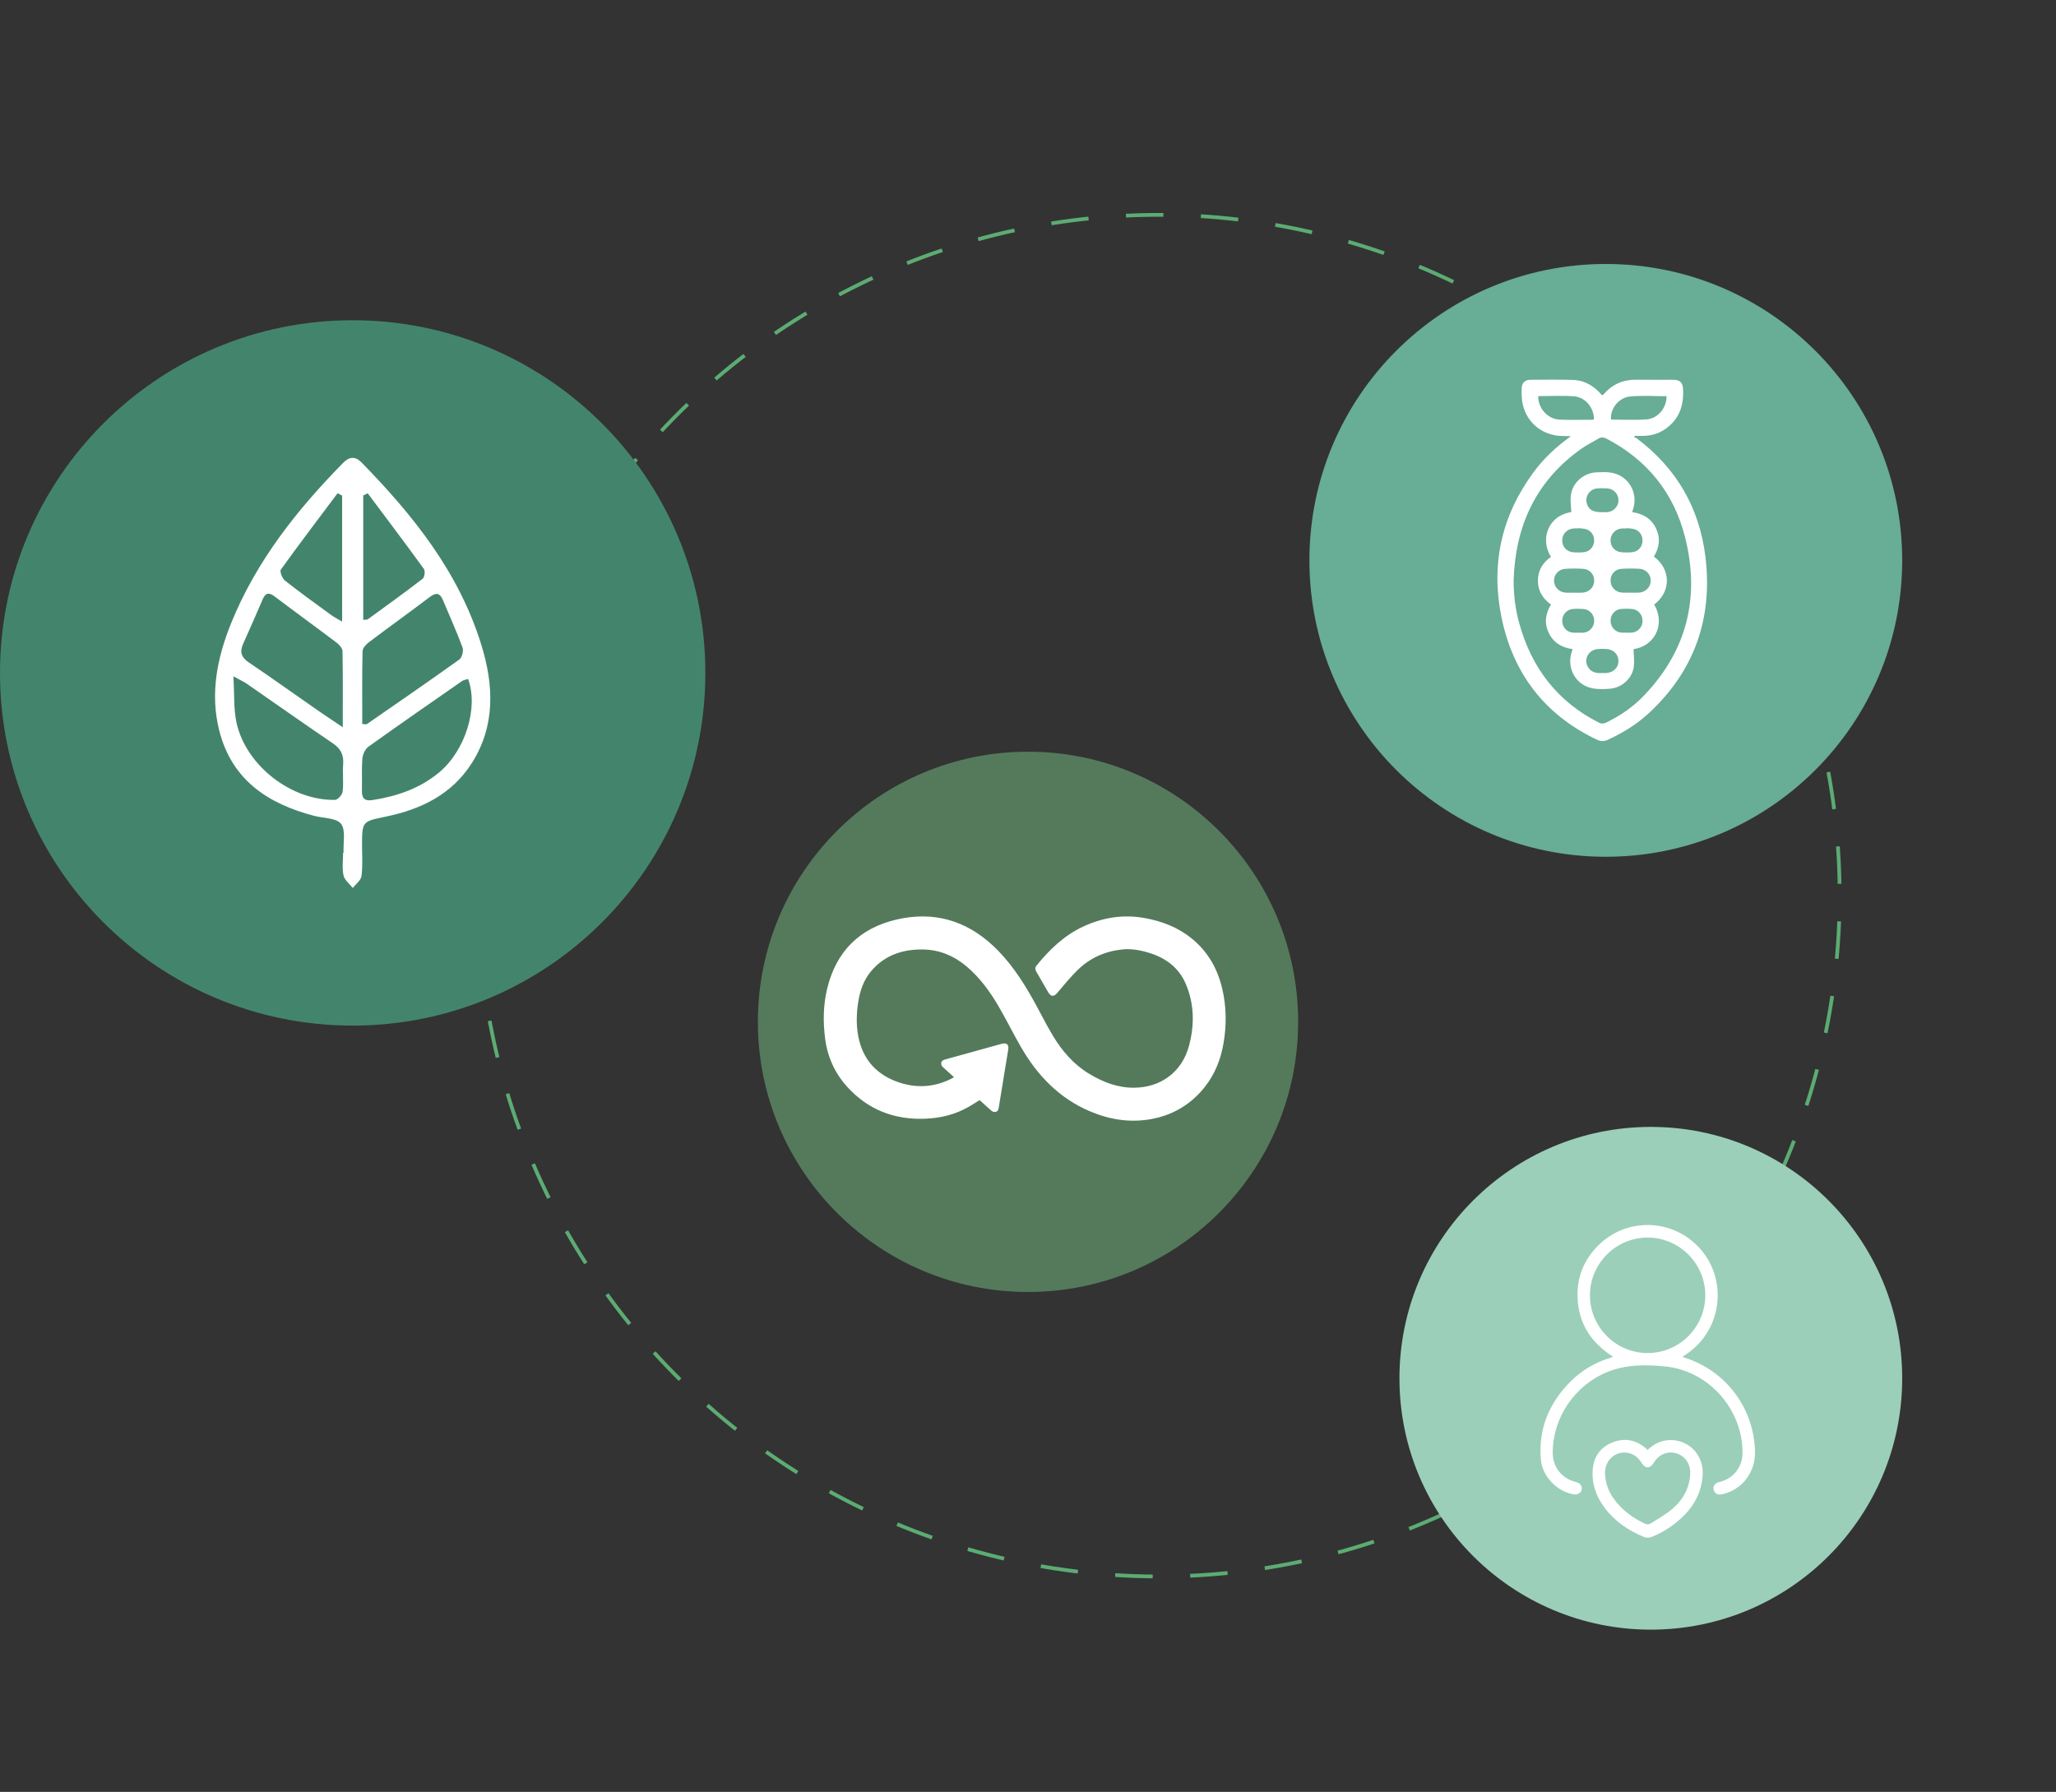
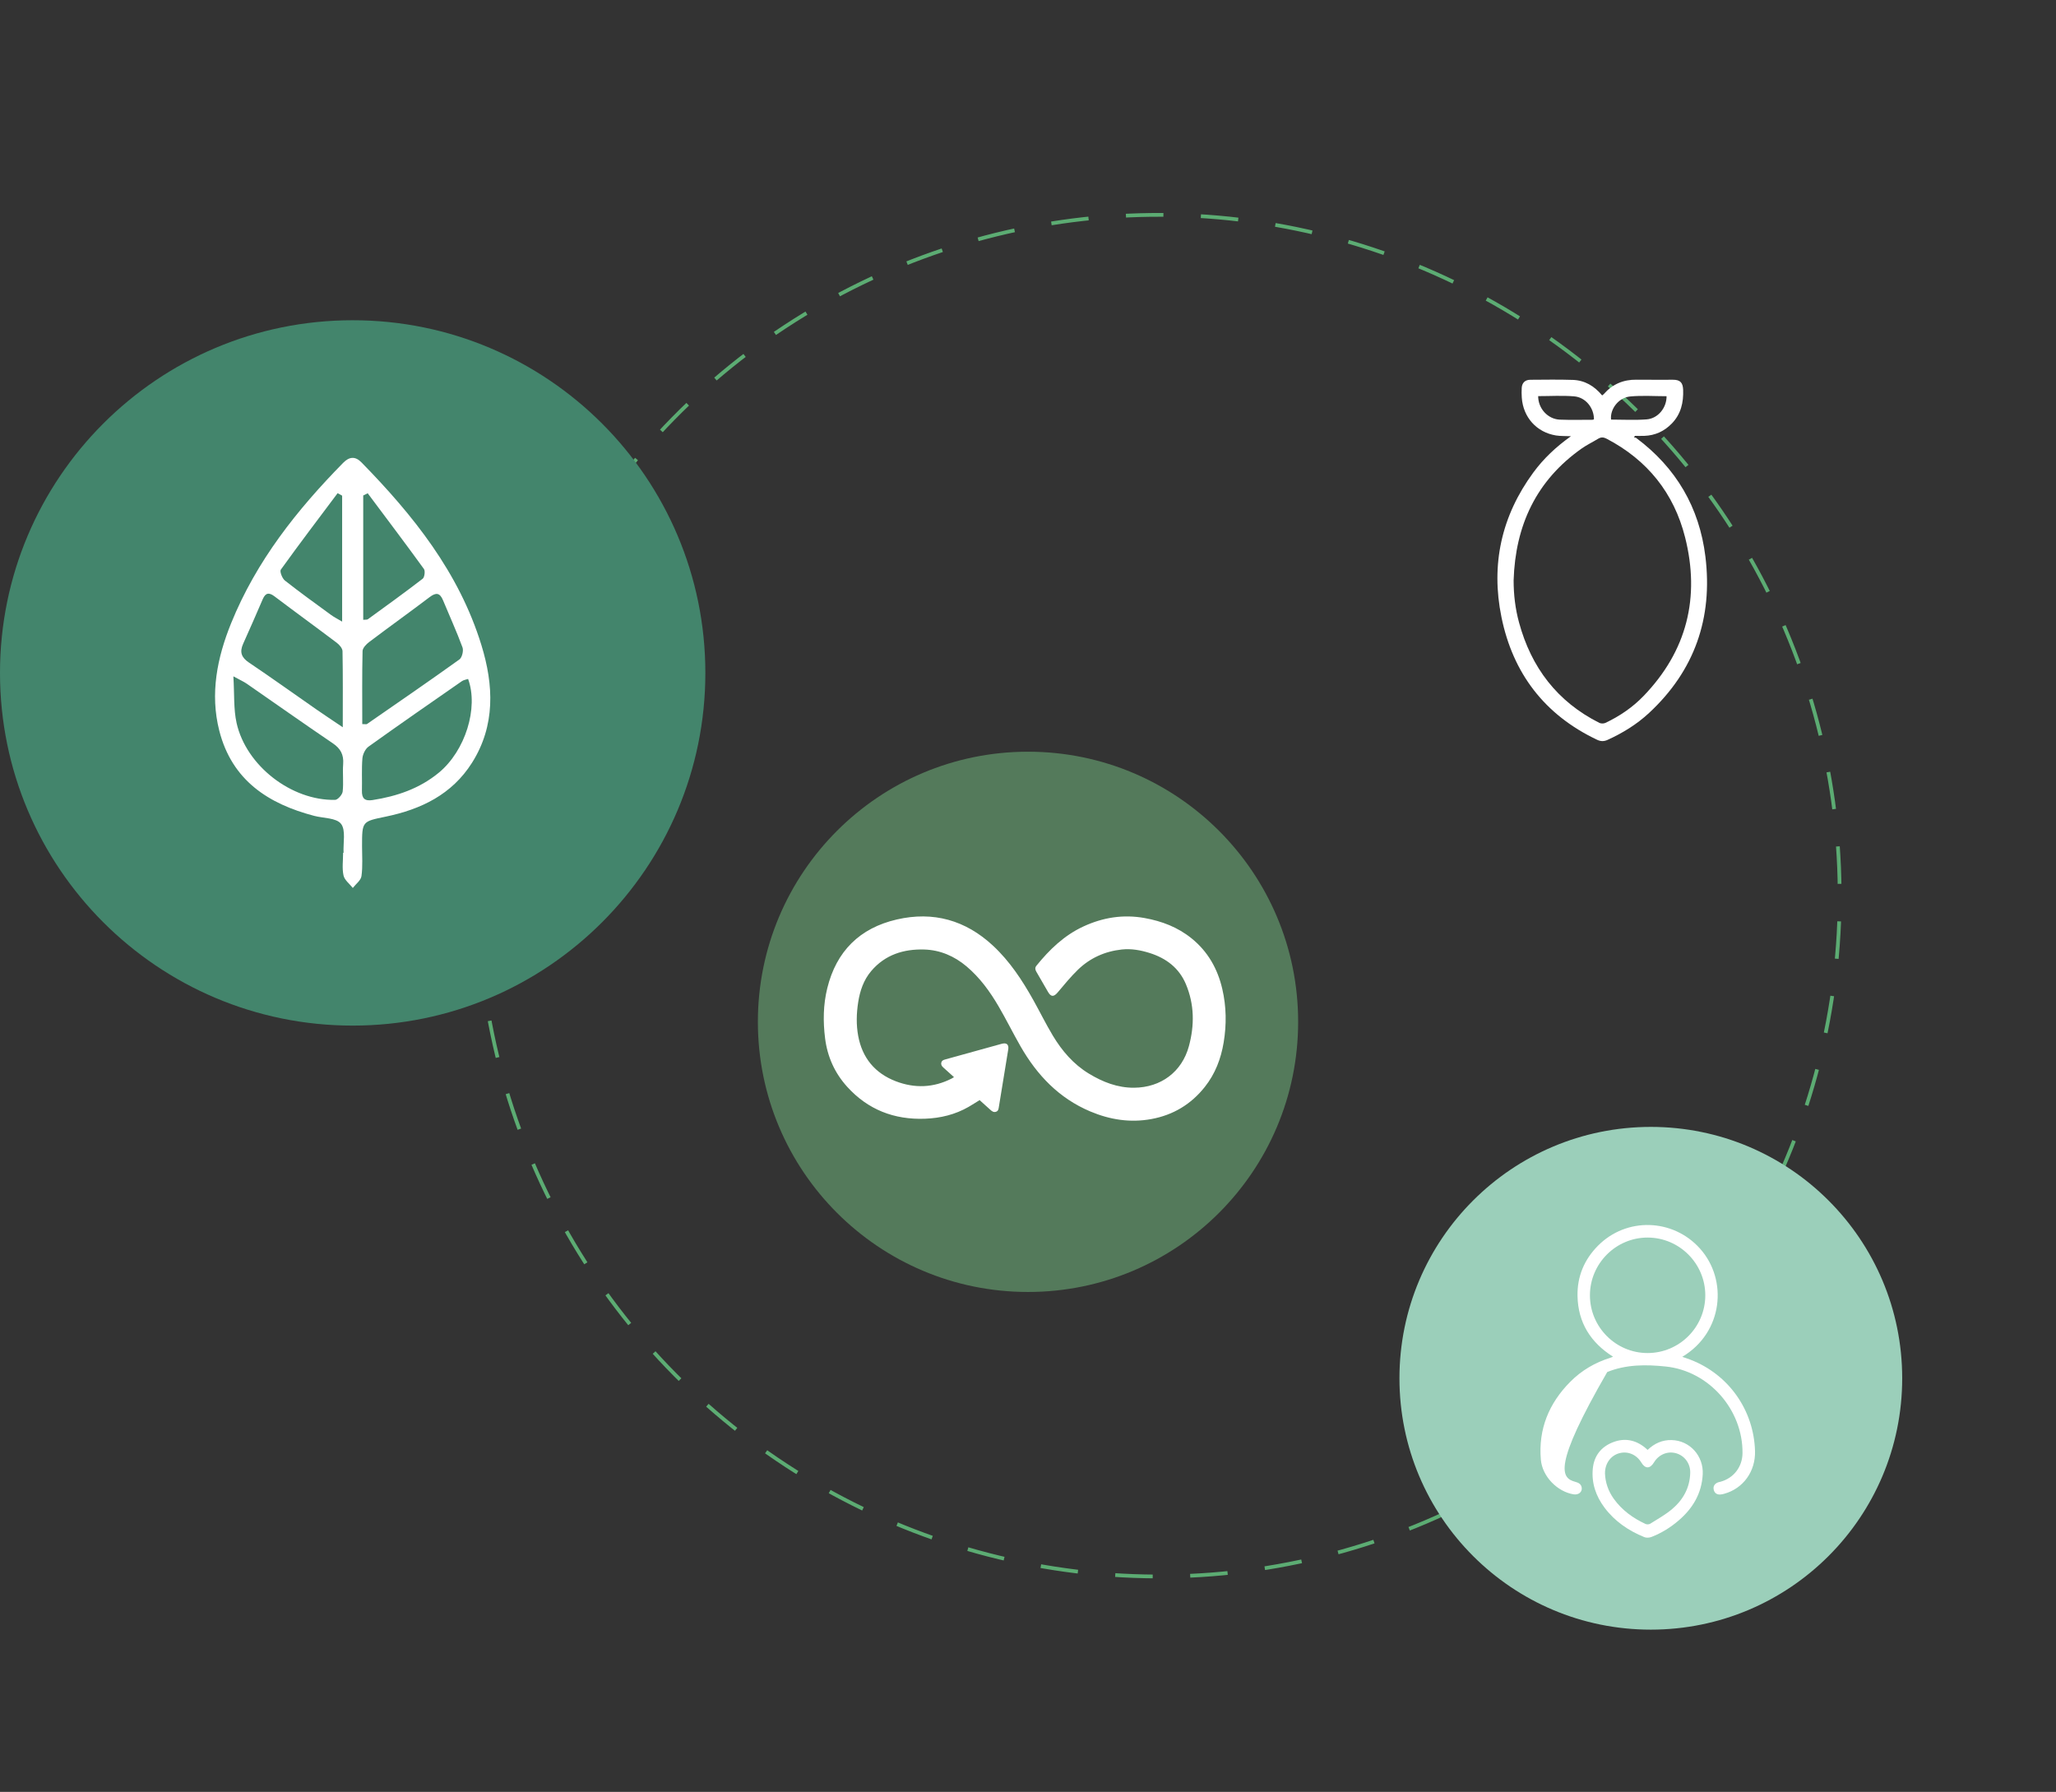
<svg xmlns="http://www.w3.org/2000/svg" width="397" height="346" viewBox="0 0 397 346" fill="none">
  <rect x="0" y="0" width="397" height="346" fill="#333333" stroke="none" />
  <circle cx="223.769" cy="172.949" r="131.458" transform="rotate(-23.083 223.769 172.949)" stroke="#5CAC73" stroke-width="0.724" stroke-dasharray="7.24 7.24" />
-   <path d="M367.302 108.203C367.302 139.812 341.678 165.436 310.069 165.436C278.461 165.436 252.837 139.812 252.837 108.203C252.837 76.594 278.461 50.971 310.069 50.971C341.678 50.971 367.302 76.594 367.302 108.203Z" fill="#68AD95" />
  <g clip-path="url(#clip0_3866_15660)">
    <path d="M303.336 84.23C302.219 84.178 301.314 84.224 300.438 84.083C296.709 83.475 294.111 80.577 293.847 76.782C293.804 76.158 293.798 75.524 293.834 74.901C293.893 73.916 294.489 73.338 295.481 73.332C298.221 73.318 300.961 73.266 303.698 73.358C306.014 73.433 307.868 74.549 309.363 76.355C309.485 76.257 309.597 76.188 309.683 76.092C311.349 74.188 313.451 73.282 315.993 73.318C318.348 73.351 320.703 73.318 323.061 73.328C324.441 73.332 324.952 73.883 325.004 75.278C325.093 77.717 324.583 79.946 322.831 81.762C321.382 83.262 319.613 84.086 317.512 84.162C316.912 84.184 316.313 84.165 315.713 84.165C315.641 84.257 315.565 84.345 315.493 84.437C315.647 84.483 315.832 84.487 315.954 84.578C323.661 90.323 328.143 98.008 329.303 107.479C330.748 119.297 327.244 129.471 318.427 137.665C316.069 139.857 313.345 141.535 310.411 142.868C309.699 143.19 309.077 143.173 308.378 142.842C298.234 138.029 292.131 129.999 289.918 119.146C287.85 109.016 289.908 99.63 296.077 91.236C298.05 88.554 300.447 86.289 303.346 84.227L303.336 84.23ZM292.27 112.065C292.27 114.826 292.592 117.534 293.31 120.18C295.665 128.877 300.681 135.482 308.82 139.582C309.139 139.743 309.676 139.739 310.005 139.582C312.749 138.285 315.242 136.588 317.344 134.408C325.755 125.692 328.305 115.342 325.377 103.743C323.226 95.225 318.108 88.83 310.233 84.716C309.63 84.401 309.146 84.378 308.573 84.729C307.548 85.36 306.452 85.878 305.47 86.564C296.617 92.776 292.602 101.478 292.27 112.065ZM297.012 76.49C296.993 78.863 298.863 80.938 301.195 81.03C303.296 81.112 305.401 81.056 307.506 81.056C307.601 81.056 307.697 80.997 307.782 80.967C307.782 78.751 306.175 76.716 303.955 76.532C301.656 76.342 299.328 76.49 297.012 76.49ZM321.803 76.506C319.461 76.506 317.103 76.335 314.781 76.555C312.528 76.769 310.859 78.988 311.086 81.02C313.372 81.02 315.67 81.154 317.946 80.981C320.166 80.813 321.823 78.728 321.803 76.506Z" fill="white" />
-     <path d="M299.483 107.521C297.352 104.226 298.844 99.58 303.402 98.884C303.369 97.742 303.165 96.596 303.336 95.513C303.722 93.054 305.909 91.262 308.402 91.193C309.331 91.167 310.282 91.111 311.185 91.275C314.455 91.869 316.356 95.119 315.351 98.28C315.295 98.461 315.236 98.638 315.157 98.891C317.225 99.173 318.852 100.115 319.765 102.023C320.661 103.901 320.43 105.729 319.353 107.469C322.693 109.947 322.696 114.268 319.409 116.733C321.698 120.626 319.396 124.822 315.43 125.337C315.45 126.542 315.641 127.747 315.453 128.889C315.091 131.069 313.121 132.806 310.905 132.986C309.716 133.085 308.468 133.127 307.318 132.871C304.212 132.182 302.496 128.981 303.465 125.951C303.524 125.771 303.583 125.59 303.666 125.341C301.607 125.068 299.983 124.129 299.068 122.238C298.165 120.37 298.379 118.535 299.483 116.73C297.882 115.587 296.95 114.064 296.957 112.101C296.963 110.167 297.862 108.657 299.483 107.518V107.521ZM314.795 114.435C315.368 114.435 315.944 114.468 316.514 114.428C317.782 114.34 318.727 113.348 318.747 112.137C318.767 110.932 317.848 109.905 316.56 109.829C315.417 109.76 314.264 109.764 313.125 109.833C311.853 109.911 310.997 110.876 310.987 112.088C310.977 113.319 311.883 114.317 313.154 114.422C313.698 114.468 314.245 114.428 314.791 114.428L314.795 114.435ZM303.955 114.442C304.502 114.442 305.049 114.471 305.592 114.435C306.874 114.35 307.802 113.391 307.825 112.16C307.848 110.913 306.982 109.918 305.678 109.836C304.535 109.764 303.382 109.767 302.243 109.836C300.962 109.915 300.046 110.952 300.072 112.157C300.099 113.375 301.041 114.346 302.319 114.435C302.862 114.471 303.412 114.442 303.955 114.442ZM309.383 129.959C309.637 129.959 309.91 129.979 310.184 129.959C311.57 129.851 312.539 128.866 312.519 127.599C312.496 126.322 311.501 125.367 310.111 125.311C309.564 125.288 309.014 125.272 308.474 125.327C306.837 125.495 305.853 127.094 306.501 128.541C307.055 129.779 308.138 130.038 309.387 129.959H309.383ZM304.736 101.974C304.736 101.993 304.733 102.016 304.729 102.036C304.43 102.036 304.127 102.013 303.83 102.039C302.585 102.151 301.686 103.083 301.657 104.281C301.627 105.549 302.467 106.527 303.764 106.638C304.466 106.697 305.187 106.694 305.885 106.612C306.946 106.491 307.707 105.644 307.809 104.59C307.914 103.493 307.305 102.496 306.264 102.187C305.777 102.042 305.247 102.039 304.736 101.974ZM314.096 101.977C314.096 102 314.093 102.02 314.09 102.042C313.764 102.042 313.431 102.013 313.108 102.049C311.873 102.18 310.994 103.142 310.987 104.344C310.981 105.558 311.83 106.524 313.085 106.635C313.787 106.697 314.508 106.694 315.206 106.619C316.306 106.497 317.087 105.611 317.153 104.531C317.222 103.415 316.603 102.466 315.542 102.171C315.078 102.042 314.577 102.039 314.093 101.977H314.096ZM304.752 122.166C304.752 122.166 304.752 122.166 304.752 122.169C305.079 122.169 305.411 122.192 305.734 122.166C306.946 122.058 307.835 121.073 307.829 119.862C307.822 118.653 306.926 117.665 305.708 117.587C305.029 117.541 304.338 117.534 303.662 117.596C302.496 117.705 301.65 118.709 301.657 119.891C301.663 121.076 302.519 122.045 303.689 122.163C304.041 122.199 304.397 122.169 304.752 122.169V122.166ZM314.057 122.166C314.383 122.166 314.712 122.189 315.038 122.163C316.26 122.068 317.153 121.102 317.163 119.891C317.173 118.673 316.297 117.672 315.081 117.58C314.403 117.531 313.714 117.527 313.036 117.58C311.863 117.678 311 118.667 310.991 119.842C310.981 121.056 311.863 122.045 313.075 122.153C313.401 122.182 313.731 122.156 314.057 122.156V122.166ZM309.416 98.898C309.716 98.898 310.019 98.914 310.319 98.898C311.567 98.812 312.522 97.804 312.519 96.59C312.515 95.368 311.567 94.367 310.305 94.305C309.653 94.272 308.991 94.259 308.339 94.321C306.926 94.456 306.001 95.894 306.416 97.246C306.788 98.458 307.608 98.917 309.42 98.904L309.416 98.898Z" fill="white" />
  </g>
  <path d="M367.302 266.137C367.302 292.944 345.57 314.675 318.763 314.675C291.956 314.675 270.224 292.944 270.224 266.137C270.224 239.329 291.956 217.598 318.763 217.598C345.57 217.598 367.302 239.329 367.302 266.137Z" fill="#9BCFBA" />
  <g clip-path="url(#clip1_3866_15660)">
-     <path d="M311.467 261.968C307.126 259.233 304.716 255.382 304.609 250.263C304.532 246.488 305.901 243.223 308.559 240.541C314.061 234.992 323.013 235.259 328.243 241.078C333.687 247.133 332.738 257.294 324.835 261.995C325.399 262.192 325.925 262.36 326.44 262.56C333.788 265.402 338.644 272.273 338.883 280.166C339.002 284.104 336.617 287.424 332.937 288.437C332.667 288.511 332.389 288.587 332.113 288.587C331.473 288.593 331.038 288.268 330.904 287.636C330.769 287.001 331.063 286.546 331.636 286.279C331.816 286.194 332.024 286.166 332.223 286.114C334.765 285.42 336.44 283.244 336.467 280.599C336.55 272.202 329.985 264.727 321.633 263.864C317.824 263.471 314.012 263.447 310.347 264.932C304.122 267.458 299.878 273.657 299.817 280.384C299.793 283.204 301.434 285.396 304.156 286.126C304.793 286.298 305.316 286.546 305.42 287.268C305.54 288.09 304.802 288.695 303.874 288.55C300.736 288.063 297.802 285.104 297.527 281.845C297.028 275.965 299.079 270.981 303.194 266.829C305.387 264.619 308.004 263.085 310.98 262.167C311.124 262.124 311.259 262.054 311.47 261.968H311.467ZM318.133 261.265C324.272 261.268 329.272 256.272 329.281 250.131C329.287 243.996 324.287 238.978 318.154 238.966C312.034 238.954 307.012 243.975 307.006 250.109C307.003 256.25 312 261.262 318.133 261.265Z" fill="white" />
+     <path d="M311.467 261.968C307.126 259.233 304.716 255.382 304.609 250.263C304.532 246.488 305.901 243.223 308.559 240.541C314.061 234.992 323.013 235.259 328.243 241.078C333.687 247.133 332.738 257.294 324.835 261.995C325.399 262.192 325.925 262.36 326.44 262.56C333.788 265.402 338.644 272.273 338.883 280.166C339.002 284.104 336.617 287.424 332.937 288.437C332.667 288.511 332.389 288.587 332.113 288.587C331.473 288.593 331.038 288.268 330.904 287.636C330.769 287.001 331.063 286.546 331.636 286.279C331.816 286.194 332.024 286.166 332.223 286.114C334.765 285.42 336.44 283.244 336.467 280.599C336.55 272.202 329.985 264.727 321.633 263.864C317.824 263.471 314.012 263.447 310.347 264.932C299.793 283.204 301.434 285.396 304.156 286.126C304.793 286.298 305.316 286.546 305.42 287.268C305.54 288.09 304.802 288.695 303.874 288.55C300.736 288.063 297.802 285.104 297.527 281.845C297.028 275.965 299.079 270.981 303.194 266.829C305.387 264.619 308.004 263.085 310.98 262.167C311.124 262.124 311.259 262.054 311.47 261.968H311.467ZM318.133 261.265C324.272 261.268 329.272 256.272 329.281 250.131C329.287 243.996 324.287 238.978 318.154 238.966C312.034 238.954 307.012 243.975 307.006 250.109C307.003 256.25 312 261.262 318.133 261.265Z" fill="white" />
    <path d="M318.139 279.967C319.468 278.712 320.971 278.025 322.778 278.068C326.296 278.154 328.978 281.134 328.785 284.703C328.583 288.376 326.871 291.246 324.149 293.584C322.576 294.938 320.824 296.024 318.889 296.776C318.479 296.935 317.906 296.972 317.511 296.813C314.468 295.576 311.813 293.774 309.82 291.114C308.16 288.895 307.294 286.394 307.557 283.607C307.793 281.127 309.159 279.372 311.458 278.485C313.727 277.607 315.855 278.031 317.735 279.605C317.851 279.703 317.961 279.808 318.142 279.97L318.139 279.967ZM309.912 284.491C309.973 286.231 310.53 287.897 311.596 289.389C313.179 291.605 315.31 293.139 317.747 294.272C317.992 294.385 318.421 294.367 318.647 294.222C320.083 293.317 321.593 292.482 322.882 291.39C325.019 289.576 326.317 287.241 326.372 284.35C326.406 282.594 325.282 281.084 323.653 280.618C322.015 280.148 320.307 280.848 319.385 282.364C318.604 283.65 317.689 283.659 316.92 282.392C315.996 280.864 314.309 280.158 312.667 280.609C311.014 281.063 309.893 282.604 309.915 284.494L309.912 284.491Z" fill="white" />
  </g>
  <path d="M250.664 197.312C250.664 226.119 227.31 249.473 198.502 249.473C169.695 249.473 146.341 226.119 146.341 197.312C146.341 168.504 169.695 145.15 198.502 145.15C227.31 145.15 250.664 168.504 250.664 197.312Z" fill="#547A5B" />
  <g clip-path="url(#clip2_3866_15660)">
    <path d="M184.206 207.987C183.49 207.338 182.827 206.727 182.151 206.132C181.859 205.876 181.669 205.595 181.763 205.191C181.859 204.774 182.175 204.665 182.55 204.563C186.18 203.568 189.803 202.554 193.428 201.55C194.373 201.289 194.838 201.7 194.683 202.654C194.083 206.351 193.481 210.047 192.874 213.745C192.813 214.116 192.781 214.518 192.336 214.67C191.869 214.831 191.546 214.588 191.225 214.292C190.549 213.666 189.858 213.056 189.155 212.426C188.438 212.867 187.746 213.319 187.028 213.732C184.43 215.224 181.612 215.906 178.628 216.019C172.66 216.245 167.588 214.273 163.581 209.847C161.186 207.201 159.766 204.059 159.319 200.494C158.911 197.242 158.954 194.009 159.738 190.826C161.491 183.687 165.998 179.198 173.172 177.545C180.227 175.918 186.453 177.688 191.738 182.601C194.979 185.614 197.379 189.268 199.521 193.096C200.797 195.378 201.949 197.733 203.295 199.973C205.062 202.91 207.267 205.493 210.249 207.305C212.932 208.935 215.787 210.058 218.998 210.034C224.17 209.993 228.23 206.968 229.571 202.006C230.664 197.972 230.633 193.933 228.984 190.027C227.671 186.913 225.2 185.038 222.024 184.03C220.266 183.472 218.453 183.142 216.612 183.342C213.359 183.693 210.482 184.98 208.139 187.25C206.73 188.617 205.48 190.153 204.211 191.654C203.476 192.523 202.926 192.516 202.359 191.521C201.617 190.22 200.867 188.923 200.11 187.63C199.879 187.235 199.815 186.859 200.123 186.479C202.649 183.355 205.496 180.608 209.206 178.892C212.969 177.152 216.88 176.526 221.007 177.267C224.351 177.867 227.42 179.044 230.073 181.184C233.223 183.724 235.105 187.052 236.013 190.943C236.811 194.374 236.857 197.833 236.279 201.307C235.755 204.455 234.641 207.355 232.645 209.875C229.99 213.225 226.539 215.309 222.32 216.082C218.243 216.83 214.328 216.217 210.53 214.616C204.484 212.065 200.247 207.603 197.06 202.041C195.599 199.49 194.299 196.848 192.815 194.311C191.142 191.447 189.199 188.771 186.634 186.605C184.276 184.615 181.529 183.437 178.462 183.346C174.481 183.229 170.891 184.354 168.219 187.511C166.755 189.242 166.053 191.317 165.71 193.524C165.372 195.697 165.313 197.883 165.714 200.042C166.5 204.281 168.956 207.246 172.983 208.789C176.617 210.179 180.253 210.053 183.767 208.257C183.896 208.192 184.014 208.107 184.208 207.99L184.206 207.987Z" fill="white" />
  </g>
  <path d="M136.199 129.937C136.199 167.547 105.71 198.037 68.099 198.037C30.489 198.037 0 167.547 0 129.937C0 92.327 30.489 61.838 68.099 61.838C105.71 61.838 136.199 92.327 136.199 129.937Z" fill="#43856C" />
  <g clip-path="url(#clip3_3866_15660)">
    <path d="M66.342 164.667C66.243 162.754 66.801 160.299 65.853 159.081C64.939 157.906 62.464 158.01 60.675 157.541C51.854 155.229 44.799 150.721 42.343 141.097C40.523 133.952 41.929 127.004 44.632 120.332C49.507 108.307 57.354 98.439 66.27 89.362C67.426 88.186 68.582 88.043 69.792 89.28C79.777 99.486 88.636 110.522 92.957 124.568C95.33 132.276 95.69 140.085 91.145 147.281C87.248 153.448 81.244 156.288 74.485 157.688C69.928 158.635 69.913 158.546 69.909 163.394C69.909 165.322 70.061 167.27 69.799 169.163C69.686 169.993 68.711 170.699 68.124 171.459C67.498 170.66 66.524 169.939 66.331 169.042C66.028 167.65 66.251 166.133 66.251 164.671C66.281 164.671 66.308 164.671 66.338 164.667H66.342ZM69.955 139.817C70.569 139.817 70.755 139.879 70.857 139.809C76.827 135.678 82.813 131.566 88.712 127.334C89.219 126.97 89.542 125.643 89.307 125.011C88.169 121.927 86.797 118.932 85.539 115.895C84.932 114.428 84.17 114.382 82.961 115.297C79.098 118.226 75.159 121.046 71.289 123.967C70.728 124.39 70.023 125.115 70.008 125.717C69.902 130.383 69.951 135.058 69.951 139.817H69.955ZM66.187 140.438C66.187 135.081 66.225 130.406 66.137 125.736C66.126 125.185 65.538 124.506 65.042 124.13C61.05 121.112 57.002 118.176 53.01 115.158C51.956 114.359 51.281 114.444 50.743 115.677C49.492 118.556 48.252 121.442 46.956 124.301C46.228 125.911 46.607 126.954 48.074 127.939C52.472 130.895 56.782 133.991 61.134 137.016C62.604 138.041 64.102 139.022 66.187 140.43V140.438ZM90.383 131.101C89.985 131.24 89.523 131.295 89.185 131.531C83.158 135.717 77.123 139.899 71.156 144.173C70.535 144.62 70.046 145.64 69.978 146.435C69.807 148.499 69.94 150.59 69.886 152.665C69.849 154.185 70.436 154.721 71.937 154.488C76.619 153.759 81.001 152.281 84.735 149.201C89.845 144.984 92.438 136.698 90.387 131.101H90.383ZM45.064 130.597C45.277 134.045 45.083 136.916 45.682 139.6C47.528 147.87 56.285 154.62 64.704 154.453C65.224 154.441 66.1 153.452 66.168 152.843C66.365 151.098 66.126 149.302 66.263 147.541C66.399 145.717 65.762 144.542 64.269 143.53C58.692 139.751 53.192 135.857 47.654 132.024C47.07 131.621 46.41 131.334 45.064 130.597ZM71.001 95.246C70.713 95.39 70.425 95.533 70.137 95.677V119.681C70.607 119.63 70.872 119.688 71.028 119.576C74.579 116.996 78.143 114.428 81.619 111.748C81.979 111.469 82.135 110.251 81.858 109.867C78.294 104.948 74.633 100.107 70.997 95.242L71.001 95.246ZM66.069 95.712C65.777 95.549 65.485 95.39 65.194 95.227C61.513 100.134 57.805 105.018 54.223 109.998C53.977 110.34 54.492 111.69 55.011 112.097C57.923 114.397 60.94 116.562 63.935 118.75C64.496 119.161 65.125 119.471 66.065 120.03V95.708L66.069 95.712Z" fill="white" />
  </g>
  <defs>
    <clipPath id="clip0_3866_15660">
      <rect width="40.481" height="69.796" fill="white" transform="translate(289.131 73.305)" />
    </clipPath>
    <clipPath id="clip1_3866_15660">
      <rect width="41.436" height="60.378" fill="white" transform="translate(297.453 236.539)" />
    </clipPath>
    <clipPath id="clip2_3866_15660">
      <rect width="77.606" height="39.439" fill="white" transform="translate(159.063 176.955)" />
    </clipPath>
    <clipPath id="clip3_3866_15660">
      <rect width="53.151" height="83.048" fill="white" transform="translate(41.524 88.414)" />
    </clipPath>
  </defs>
</svg>